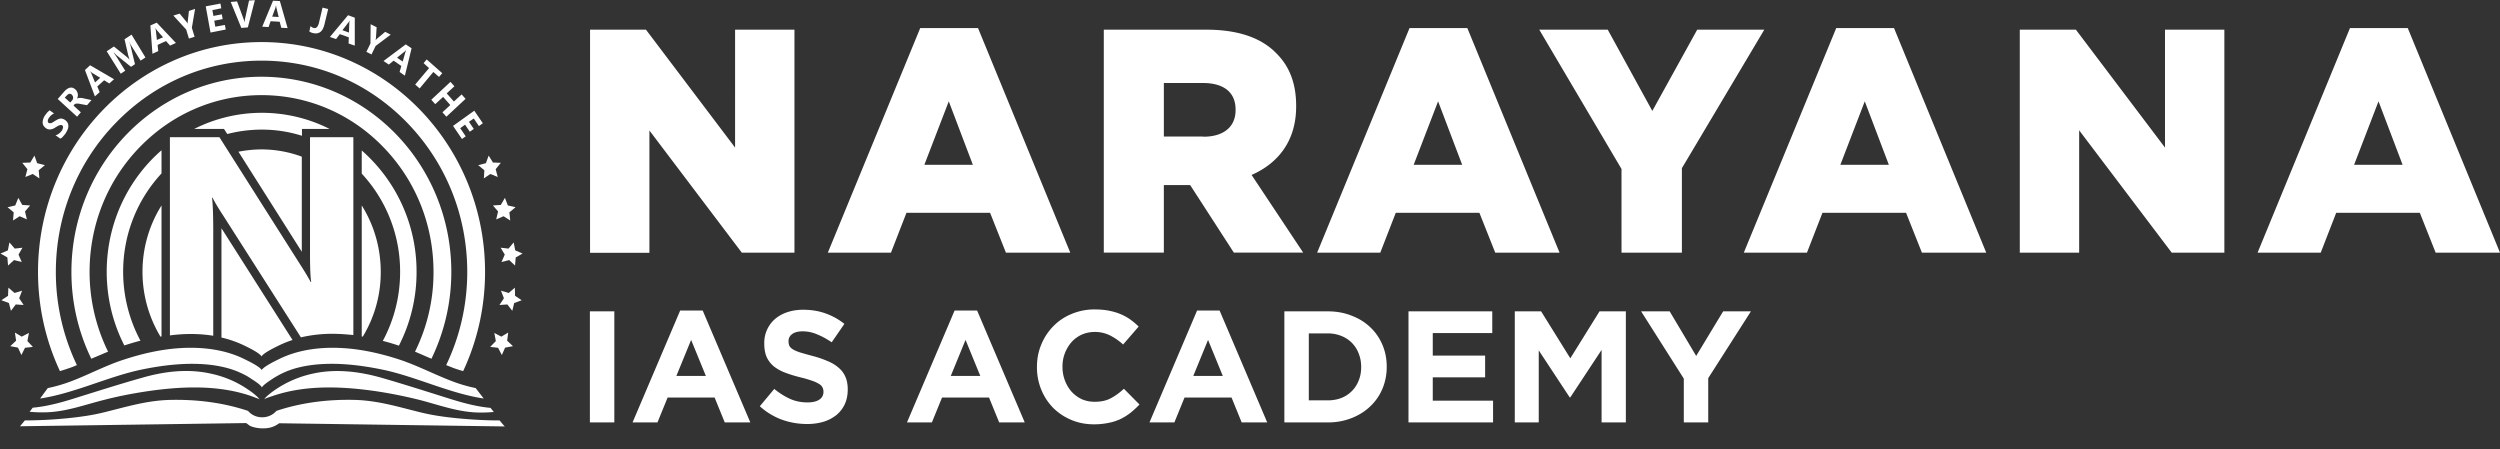
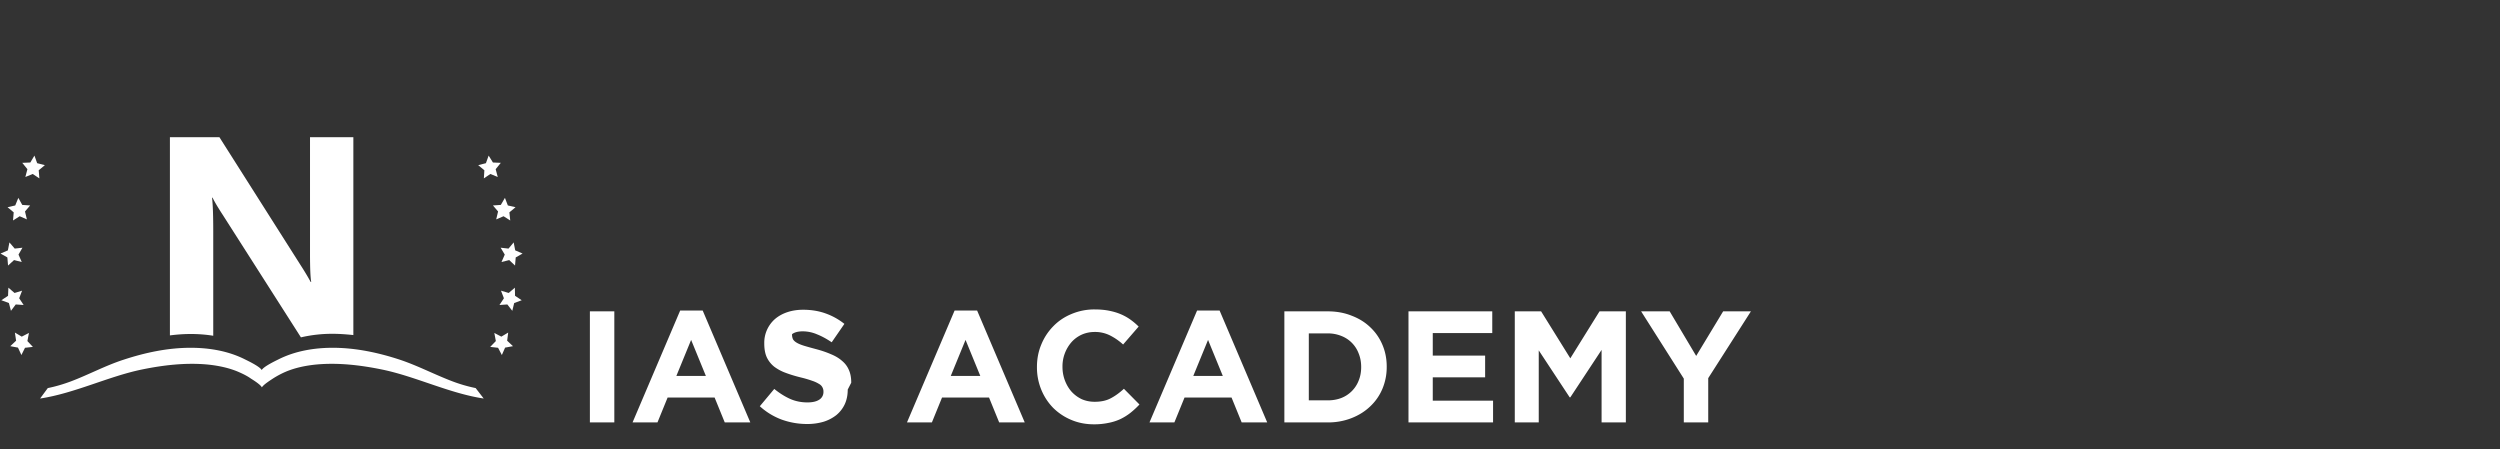
<svg xmlns="http://www.w3.org/2000/svg" width="178" height="32" viewBox="0 0 178 32" fill="none">
  <rect x="0" y="0" width="178" height="32" fill="#333333" stroke="none" />
-   <path d="m35.768 30.174-.195-.239c-1.036 0-2.085-.063-3.11-.164-.841-.088-1.67-.201-2.487-.403-1.598-.39-3.025-.843-4.683-.894-1.89-.05-3.805.177-5.61.78l-.05.052c-.511.541-1.426.541-1.926 0l-.048-.051c-1.805-.604-3.72-.83-5.61-.78-1.66.051-3.086.503-4.683.893-.817.202-1.66.315-2.488.403a32.01 32.01 0 0 1-3.11.164l-.341.415 16.073-.227c.06 0 .207.14.268.177.11.062.22.1.342.126.34.088.756.1 1.097.025.28-.063.5-.189.67-.315l16.062.227-.17-.189h-.001zM42 2.113h3.993l6.345 8.394V2.113h4.227v15.875h-3.749L46.238 9.29V18h-4.226V2.113H42zM65.52 2h4.116l6.566 15.988h-4.581l-1.127-2.836H64.54l-1.103 2.836h-4.495L65.519 2zm3.748 9.735-1.715-4.52-1.74 4.52h3.456zm9.323-9.622h7.3c2.365 0 3.994.633 5.023 1.722.906.912 1.372 2.127 1.372 3.696v.051c0 2.43-1.261 4.038-3.173 4.874l3.675 5.532h-4.937l-3.11-4.81h-1.875v4.81h-4.275V2.113zm7.092 7.621c1.458 0 2.29-.721 2.29-1.886v-.052c0-1.252-.881-1.885-2.314-1.885h-2.793v3.81h2.818v.013h-.001zM100.358 2h4.117l6.565 15.988h-4.58l-1.127-2.836h-5.955l-1.102 2.836h-4.495L100.358 2zm3.749 9.735-1.715-4.52-1.739 4.52h3.454zm11.356.315-5.868-9.937h4.876l3.173 5.785 3.197-5.785h4.777l-5.868 9.861v6.014h-4.299V12.05h.012zM130.738 2h4.117l6.565 15.988h-4.58l-1.128-2.836h-5.953l-1.103 2.836h-4.496L130.739 2h-.001zm3.749 9.735-1.715-4.52-1.739 4.52h3.454zm9.322-9.622h3.994l6.345 8.394V2.113h4.226v15.875h-3.748l-6.59-8.71v8.71h-4.227V2.113zM167.317 2h4.116L178 17.988h-4.582l-1.127-2.836h-5.953l-1.102 2.836h-4.496L167.317 2zm3.749 9.735-1.716-4.52-1.739 4.52h3.455zM5.037 26.172c.146-.051.292-.113.439-.176a15.332 15.332 0 0 1-1.5-6.634c0-4.016 1.524-7.804 4.292-10.638 2.769-2.845 6.44-4.406 10.354-4.406 3.915 0 7.585 1.561 10.354 4.406 2.768 2.845 4.292 6.622 4.292 10.637 0 2.342-.524 4.595-1.5 6.635.147.062.293.113.44.175.255.102.512.177.768.253 1-2.14 1.56-4.531 1.56-7.063 0-9.038-7.121-16.365-15.914-16.365S2.707 10.323 2.707 19.362c0 2.53.561 4.921 1.561 7.062.256-.076.512-.164.769-.252z" fill="#fff" />
-   <path d="m4.293 9.87-.342-.24a.595.595 0 0 0 .256-.126c.074-.05.135-.126.196-.201.024-.05.048-.088.06-.126a.367.367 0 0 0 .025-.1c0-.038 0-.063-.012-.089-.012-.025-.025-.05-.049-.062-.024-.026-.06-.026-.098-.026a.36.36 0 0 0-.11.025 1.398 1.398 0 0 0-.133.063c-.05.026-.098.063-.147.089-.134.088-.256.138-.366.138a.438.438 0 0 1-.317-.1.607.607 0 0 1-.17-.19.502.502 0 0 1-.05-.227c0-.088.025-.163.05-.25a.995.995 0 0 1 .134-.253c.06-.075.11-.15.158-.2.05-.051.11-.102.16-.14l.316.228a.398.398 0 0 0-.11.05c-.037.024-.06.05-.097.075a.299.299 0 0 0-.086.089c-.024.024-.049.061-.073.087-.024.038-.049.076-.06.114a.4.4 0 0 0-.025.1c0 .038 0 .063.012.089.012.025.024.05.05.062a.16.16 0 0 0 .084.025c.024 0 .06 0 .098-.012a.452.452 0 0 0 .11-.05c.036-.025.085-.051.133-.088.074-.038.135-.077.196-.114.06-.025.121-.05.182-.063a.31.31 0 0 1 .183.013.415.415 0 0 1 .183.087.545.545 0 0 1 .183.203c.037.075.05.15.05.238a.625.625 0 0 1-.062.252 1.608 1.608 0 0 1-.134.252 1.823 1.823 0 0 1-.183.227.51.51 0 0 1-.195.15zm2.22-2.745-.318.365-.548-.1c-.037-.013-.074-.013-.11-.013H5.44c-.024 0-.049.013-.073.013-.024.013-.037.025-.06.037l-.074.088.524.48-.268.314-1.378-1.26.44-.503c.292-.34.572-.403.816-.176a.389.389 0 0 1 .11.139c.024.05.05.113.06.163a.404.404 0 0 1 0 .176.415.415 0 0 1-.06.176c.024-.012.05-.025.085-.037.037-.013.061-.013.098-.013h.11c.036 0 .073.013.11.013l.633.138zM4.61 6.949l.39.352.122-.138a.299.299 0 0 0 .085-.214c0-.075-.036-.138-.085-.2-.122-.114-.244-.09-.378.061l-.134.14zm3.512-1.31-.34.303-.367-.227-.488.442.17.402-.34.303-.708-1.876.366-.34 1.707.995V5.64zm-.988-.1-.56-.34a.802.802 0 0 1-.135-.114l-.012.015c.037.05.061.087.085.15l.256.618.366-.328zm3.22-1.448-.342.227-.597-.957c-.06-.1-.134-.213-.195-.352h-.013c.05.114.074.19.086.239l.317 1.321-.28.19-1.037-.831-.183-.189-.012.013c.11.15.195.289.268.402l.55.882-.318.213-1-1.598.512-.34.902.73c.074.063.135.127.195.19h.013c-.037-.102-.06-.19-.086-.278l-.267-1.158.5-.328.988 1.624zm2.171-1.032-.415.189-.293-.327-.597.277.048.44-.414.189-.147-2.013.452-.202 1.366 1.447zm-.915-.403-.44-.503c-.036-.038-.06-.088-.097-.139h-.012l.037.164.073.667.44-.189zM13.89.63l-.23 1.347.194.642-.403.126-.195-.642-.914-.995.45-.138.49.591c.011.012.035.05.084.138a.315.315 0 0 1 0-.15l.085-.768.44-.151zm2.183 1.473-1.085.214-.34-1.864 1.047-.2.061.339-.634.126.073.416.598-.114.061.34-.598.113.073.428.683-.125.061.327zm2.074-2.09-.5 1.938-.464.038-.756-1.85.451-.038.476 1.284c.024.076.036.125.05.188h.011c0-.061.012-.125.024-.2l.293-1.334.415-.026zm2.33 1.989-.452-.025-.11-.428-.647-.038-.146.416-.45-.026.767-1.85.488.025.55 1.926zm-.635-.793-.159-.642a.698.698 0 0 1-.024-.176h-.012c-.013.05-.025.113-.037.164l-.232.63.464.024zm3.255.541c-.06.252-.158.428-.292.529-.146.1-.317.125-.524.075a.76.76 0 0 1-.256-.114l.085-.389c.06.076.134.114.22.138.182.051.304-.075.377-.353l.257-1.094.402.1-.268 1.108zm2.163 1.498-.44-.15.013-.442-.64-.227-.265.353-.44-.15 1.294-1.549.478.176v1.989zm-.415-.931.025-.667c0-.052.013-.101.025-.177h-.012c-.025.05-.05.1-.088.139l-.415.54.465.165zm2.972.15-1.073.806-.293.604-.365-.188.291-.592.012-1.373.427.215-.049.768c0 .012-.012.062-.024.163.037-.05.073-.088.098-.114l.585-.49.39.201h.001zM28.83 5.39l-.378-.266.122-.427-.548-.378-.342.277-.378-.252L28.89 3.16l.415.277-.476 1.95v.002zm-.158-1.008.183-.642c.012-.05.036-.101.06-.164h-.01c-.038.038-.075.089-.123.114l-.513.416.403.276zm2.585 1.095-.402-.353-.976 1.172-.317-.278.988-1.17-.39-.352.22-.264 1.11.981-.233.264zm.525 2.833-.28-.315.56-.516-.512-.58-.56.517-.282-.315 1.366-1.272.281.315-.549.504.512.58.55-.505.28.315-1.366 1.272zm1.11 1.586-.635-.932 1.512-1.082.61.893-.28.202-.366-.541-.342.238.342.504-.28.201-.342-.502-.342.25.391.58-.269.189zM7.695 25.038a12.862 12.862 0 0 1-1.317-5.677c0-3.361 1.268-6.52 3.585-8.9 2.317-2.38 5.39-3.688 8.659-3.688 3.268 0 6.354 1.309 8.658 3.688 2.318 2.38 3.586 5.539 3.586 8.9a12.7 12.7 0 0 1-1.317 5.677c.39.165.78.341 1.17.504a14.155 14.155 0 0 0 1.415-6.181c0-7.679-6.049-13.897-13.524-13.897-7.464 0-13.525 6.218-13.525 13.897 0 2.229.513 4.318 1.415 6.181l1.195-.504zm27.232 4.003c-.964-.087-1.915-.34-2.842-.63-1.646-.515-3.292-1.044-4.95-1.522-1.61-.454-3.318-.654-4.964-.264a7.57 7.57 0 0 0-2.549 1.108c-.22.15-.44.314-.646.503-.061.05-.135.176-.208.202.195-.09.39-.164.598-.227 2.414-.844 5.11-.705 7.597-.328.976.152 1.952.353 2.915.592 1.366.353 2.659.843 4.085.894.403.012.793 0 1.196-.037l-.232-.29zm-16.622-.805a5.002 5.002 0 0 0-.646-.503 7.355 7.355 0 0 0-2.55-1.108c-1.646-.39-3.353-.201-4.963.264-1.658.466-3.305.994-4.963 1.51-.927.29-1.89.542-2.854.63l-.22.29c.403.037.806.05 1.208.037 1.427-.05 2.72-.54 4.085-.881.964-.252 1.94-.44 2.915-.592 2.488-.377 5.183-.516 7.598.328.195.075.402.151.597.227-.06-.026-.146-.152-.207-.202z" fill="#fff" />
  <path d="M33.866 27.631a10.744 10.744 0 0 1-1.646-.477c-1.269-.48-2.476-1.12-3.769-1.549-1.536-.503-3.146-.843-4.756-.843-1.33 0-2.683.227-3.878.83-.146.076-1.037.491-1.183.755-.146-.264-1.036-.679-1.183-.754-1.195-.605-2.549-.831-3.878-.831-1.622 0-3.22.34-4.756.843-1.293.415-2.5 1.07-3.768 1.549-.537.2-1.086.365-1.647.477l-.548.744c2.439-.366 4.866-1.574 7.244-2.065 1.536-.315 3.134-.503 4.707-.353.732.077 1.475.227 2.158.516.317.139.635.29.915.492.122.075.61.378.744.578.012.013.012.026.024.039 0-.014.013-.026.025-.038.146-.201.634-.504.744-.58.292-.188.597-.352.914-.49.683-.29 1.415-.44 2.159-.517 1.573-.15 3.17.038 4.707.353 2.39.49 4.805 1.7 7.244 2.065l-.573-.744zM13.56 23.78c.538 0 1.086.038 1.623.126v-7.414c0-1.084-.024-1.89-.085-2.418h.036c.134.277.378.692.732 1.234l5.56 8.712a9.761 9.761 0 0 1 2.257-.253c.488 0 .988.038 1.476.089V9.769h-3.086v8.258c0 1.02.025 1.7.086 2.052h-.037c-.22-.403-.463-.805-.732-1.221l-5.768-9.09h-3.524v14.113c.475-.062.975-.1 1.463-.1z" fill="#fff" />
-   <path fill-rule="evenodd" clip-rule="evenodd" d="M11.5 12.35V10.7c-2.39 2.078-3.902 5.187-3.902 8.648 0 1.889.45 3.676 1.256 5.249.378-.126.756-.239 1.146-.34a10.406 10.406 0 0 1-1.232-4.91c0-2.706 1.037-5.173 2.732-6.998zm4.439-3.185.244.377a9.851 9.851 0 0 1 2.45-.314c1 0 1.952.15 2.867.44v-.49h1.963a10.694 10.694 0 0 0-9.634.001h2.11V9.164zm9.817 1.548v1.65a10.234 10.234 0 0 1 2.732 6.998c0 1.788-.451 3.462-1.232 4.91.39.1.768.214 1.146.34a11.466 11.466 0 0 0 1.257-5.25 11.45 11.45 0 0 0-3.903-8.648z" fill="#fff" />
-   <path fill-rule="evenodd" clip-rule="evenodd" d="M21.488 17.927v-6.773a8.288 8.288 0 0 0-2.866-.516c-.561 0-1.122.063-1.646.164l4.512 7.125zM11.5 14.628a8.871 8.871 0 0 0-1.354 4.733c0 1.687.476 3.273 1.28 4.608.025 0 .05-.013.074-.013v-9.328zm14.256 0v9.328c.025 0 .049.013.073.013a8.812 8.812 0 0 0 1.28-4.608c0-1.75-.5-3.373-1.353-4.733zm-9.988 1.624v7.78a7.757 7.757 0 0 1 1.671.592c.146.075 1.037.49 1.183.754.146-.264 1.037-.679 1.183-.754.33-.164.67-.303 1.024-.416l-5.06-7.956h-.001z" fill="#fff" />
-   <path d="m1.585 11.594.574-.024.292-.492.195.541.549.14-.439.364.049.579-.476-.315-.524.215.146-.555-.366-.453zm-1.048 3.16.548-.126.22-.54.28.502.561.038-.366.429.135.565-.513-.226-.475.303.049-.58-.439-.365zm-.5 3.298.524-.226.11-.567.378.441.549-.063-.281.49.232.53-.549-.14-.427.39-.049-.578-.487-.277zm.061 3.324.475-.315.025-.579.439.378.536-.164-.207.54.317.48-.561-.039-.342.454-.146-.554-.536-.2zm.634 3.272.414-.39-.085-.579.488.29.512-.264-.11.579.39.415-.561.063-.256.516-.244-.528-.548-.102zM35.658 11.594l-.561-.024-.305-.492-.195.541-.549.14.439.364-.036.579.463-.315.525.215-.147-.555.366-.453zm1.049 3.16-.549-.126-.207-.54-.293.502-.561.038.366.429-.134.565.524-.226.476.303-.061-.58.439-.365zm.5 3.298-.524-.226-.11-.567-.366.441-.561-.063.293.49-.232.53.549-.14.414.39.049-.578.488-.277zm-.061 3.324-.476-.315-.012-.579-.439.378-.549-.164.208.54-.317.48.561-.039.353.454.134-.554.537-.2zm-.622 3.272-.415-.39.074-.579-.488.29-.5-.264.109.579-.402.415.561.063.268.516.232-.528.561-.102zM124.665 22.168l-3.039 4.756v3.152h-1.739v-3.118l-3.039-4.79h2.033l1.887 3.174 1.92-3.174h1.977zM115.761 30.076h-1.728v-5.163l-2.226 3.378h-.045l-2.203-3.344v5.129h-1.706v-7.908h1.875l2.079 3.344 2.079-3.344h1.875v7.908zM106.306 30.076h-6.022v-7.908h5.965v1.547h-4.236v1.605h3.728v1.547h-3.728v1.661h4.293v1.548zM98.734 26.122a3.97 3.97 0 0 1-.305 1.559c-.203.482-.493.9-.87 1.254-.369.354-.813.633-1.333.836a4.554 4.554 0 0 1-1.695.305h-3.084v-7.908h3.084c.618 0 1.183.101 1.695.305.52.196.964.47 1.333.824.377.354.667.772.87 1.254.203.475.305.99.305 1.548v.023zm-1.819.022v-.022c0-.347-.06-.667-.18-.96a2.143 2.143 0 0 0-1.232-1.243 2.536 2.536 0 0 0-.972-.181h-1.344v4.768h1.344c.354 0 .678-.057.972-.17a2.166 2.166 0 0 0 1.231-1.231c.12-.287.181-.607.181-.96zM90.227 30.076h-1.82l-.722-1.774H84.34l-.724 1.774h-1.773l3.389-7.965h1.604l3.39 7.965zm-3.164-3.31-1.05-2.565-1.051 2.565h2.101zM81.129 28.8a5.741 5.741 0 0 1-.633.587c-.218.173-.46.324-.723.452a3.6 3.6 0 0 1-.847.27 4.862 4.862 0 0 1-1.04.102c-.58 0-1.118-.105-1.615-.316a4.02 4.02 0 0 1-1.288-.858 4 4 0 0 1-.847-1.3 4.165 4.165 0 0 1-.305-1.593v-.022c0-.565.101-1.092.305-1.582a4 4 0 0 1 .847-1.3c.361-.376.794-.67 1.3-.88a4.166 4.166 0 0 1 1.671-.328c.37 0 .704.03 1.006.09.308.06.587.143.836.249.248.105.478.233.689.384.21.15.406.316.587.497l-1.107 1.277a4.132 4.132 0 0 0-.949-.655 2.367 2.367 0 0 0-1.073-.238c-.331 0-.64.064-.927.192-.278.128-.52.305-.723.531a2.62 2.62 0 0 0-.644 1.74v.023c0 .339.057.659.17.96.113.301.267.565.463.79.204.227.445.407.723.543.286.128.599.192.938.192.452 0 .832-.083 1.14-.248.317-.166.63-.392.939-.678l1.107 1.118zM72.96 30.076h-1.819l-.723-1.774h-3.344l-.723 1.774h-1.774l3.39-7.965h1.604l3.39 7.965zm-3.163-3.31-1.05-2.565-1.052 2.565h2.102zM60.358 27.737c0 .392-.071.742-.214 1.05a2.213 2.213 0 0 1-.6.77 2.846 2.846 0 0 1-.914.474 4.104 4.104 0 0 1-1.175.158 5.326 5.326 0 0 1-1.774-.305 4.772 4.772 0 0 1-1.582-.96l1.029-1.232c.361.294.73.527 1.107.7.384.174.802.26 1.254.26.361 0 .64-.064.836-.192a.633.633 0 0 0 .305-.553v-.023a.604.604 0 0 0-.068-.294.568.568 0 0 0-.237-.248 2.29 2.29 0 0 0-.486-.226 7.932 7.932 0 0 0-.802-.237c-.4-.098-.76-.207-1.085-.328a3.158 3.158 0 0 1-.825-.44 1.914 1.914 0 0 1-.53-.667c-.121-.264-.181-.591-.181-.983v-.023a2.242 2.242 0 0 1 .768-1.728c.248-.211.542-.373.881-.486.34-.113.712-.17 1.119-.17.58 0 1.11.087 1.593.26.49.174.937.422 1.344.746l-.904 1.31c-.354-.24-.7-.429-1.04-.564a2.596 2.596 0 0 0-1.016-.215c-.339 0-.595.068-.768.203a.59.59 0 0 0-.249.486v.023a.8.8 0 0 0 .068.339c.053.09.143.173.271.248.128.076.302.147.52.215.226.068.508.147.847.237.4.106.753.226 1.062.362.316.128.58.286.791.474.218.18.38.396.486.644.113.249.17.546.17.893v.022zM53.421 30.076h-1.819l-.723-1.774h-3.344l-.723 1.774h-1.774l3.39-7.965h1.604l3.39 7.965zm-3.163-3.31-1.05-2.565-1.051 2.565h2.1zM43.74 30.076H42v-7.908h1.74v7.908z" fill="#fff" />
+   <path d="m1.585 11.594.574-.024.292-.492.195.541.549.14-.439.364.049.579-.476-.315-.524.215.146-.555-.366-.453zm-1.048 3.16.548-.126.22-.54.28.502.561.038-.366.429.135.565-.513-.226-.475.303.049-.58-.439-.365zm-.5 3.298.524-.226.11-.567.378.441.549-.063-.281.49.232.53-.549-.14-.427.39-.049-.578-.487-.277zm.061 3.324.475-.315.025-.579.439.378.536-.164-.207.54.317.48-.561-.039-.342.454-.146-.554-.536-.2zm.634 3.272.414-.39-.085-.579.488.29.512-.264-.11.579.39.415-.561.063-.256.516-.244-.528-.548-.102zM35.658 11.594l-.561-.024-.305-.492-.195.541-.549.14.439.364-.036.579.463-.315.525.215-.147-.555.366-.453zm1.049 3.16-.549-.126-.207-.54-.293.502-.561.038.366.429-.134.565.524-.226.476.303-.061-.58.439-.365zm.5 3.298-.524-.226-.11-.567-.366.441-.561-.063.293.49-.232.53.549-.14.414.39.049-.578.488-.277zm-.061 3.324-.476-.315-.012-.579-.439.378-.549-.164.208.54-.317.48.561-.039.353.454.134-.554.537-.2zm-.622 3.272-.415-.39.074-.579-.488.29-.5-.264.109.579-.402.415.561.063.268.516.232-.528.561-.102zM124.665 22.168l-3.039 4.756v3.152h-1.739v-3.118l-3.039-4.79h2.033l1.887 3.174 1.92-3.174h1.977zM115.761 30.076h-1.728v-5.163l-2.226 3.378h-.045l-2.203-3.344v5.129h-1.706v-7.908h1.875l2.079 3.344 2.079-3.344h1.875v7.908zM106.306 30.076h-6.022v-7.908h5.965v1.547h-4.236v1.605h3.728v1.547h-3.728v1.661h4.293v1.548zM98.734 26.122a3.97 3.97 0 0 1-.305 1.559c-.203.482-.493.9-.87 1.254-.369.354-.813.633-1.333.836a4.554 4.554 0 0 1-1.695.305h-3.084v-7.908h3.084c.618 0 1.183.101 1.695.305.52.196.964.47 1.333.824.377.354.667.772.87 1.254.203.475.305.99.305 1.548v.023zm-1.819.022v-.022c0-.347-.06-.667-.18-.96a2.143 2.143 0 0 0-1.232-1.243 2.536 2.536 0 0 0-.972-.181h-1.344v4.768h1.344c.354 0 .678-.057.972-.17a2.166 2.166 0 0 0 1.231-1.231c.12-.287.181-.607.181-.96zM90.227 30.076h-1.82l-.722-1.774H84.34l-.724 1.774h-1.773l3.389-7.965h1.604l3.39 7.965zm-3.164-3.31-1.05-2.565-1.051 2.565h2.101zM81.129 28.8a5.741 5.741 0 0 1-.633.587c-.218.173-.46.324-.723.452a3.6 3.6 0 0 1-.847.27 4.862 4.862 0 0 1-1.04.102c-.58 0-1.118-.105-1.615-.316a4.02 4.02 0 0 1-1.288-.858 4 4 0 0 1-.847-1.3 4.165 4.165 0 0 1-.305-1.593v-.022c0-.565.101-1.092.305-1.582a4 4 0 0 1 .847-1.3c.361-.376.794-.67 1.3-.88a4.166 4.166 0 0 1 1.671-.328c.37 0 .704.03 1.006.09.308.06.587.143.836.249.248.105.478.233.689.384.21.15.406.316.587.497l-1.107 1.277a4.132 4.132 0 0 0-.949-.655 2.367 2.367 0 0 0-1.073-.238c-.331 0-.64.064-.927.192-.278.128-.52.305-.723.531a2.62 2.62 0 0 0-.644 1.74v.023c0 .339.057.659.17.96.113.301.267.565.463.79.204.227.445.407.723.543.286.128.599.192.938.192.452 0 .832-.083 1.14-.248.317-.166.63-.392.939-.678l1.107 1.118zM72.96 30.076h-1.819l-.723-1.774h-3.344l-.723 1.774h-1.774l3.39-7.965h1.604l3.39 7.965zm-3.163-3.31-1.05-2.565-1.052 2.565h2.102zM60.358 27.737c0 .392-.071.742-.214 1.05a2.213 2.213 0 0 1-.6.77 2.846 2.846 0 0 1-.914.474 4.104 4.104 0 0 1-1.175.158 5.326 5.326 0 0 1-1.774-.305 4.772 4.772 0 0 1-1.582-.96l1.029-1.232c.361.294.73.527 1.107.7.384.174.802.26 1.254.26.361 0 .64-.064.836-.192a.633.633 0 0 0 .305-.553v-.023a.604.604 0 0 0-.068-.294.568.568 0 0 0-.237-.248 2.29 2.29 0 0 0-.486-.226 7.932 7.932 0 0 0-.802-.237c-.4-.098-.76-.207-1.085-.328a3.158 3.158 0 0 1-.825-.44 1.914 1.914 0 0 1-.53-.667c-.121-.264-.181-.591-.181-.983v-.023a2.242 2.242 0 0 1 .768-1.728c.248-.211.542-.373.881-.486.34-.113.712-.17 1.119-.17.58 0 1.11.087 1.593.26.49.174.937.422 1.344.746l-.904 1.31c-.354-.24-.7-.429-1.04-.564a2.596 2.596 0 0 0-1.016-.215c-.339 0-.595.068-.768.203v.023a.8.8 0 0 0 .068.339c.053.09.143.173.271.248.128.076.302.147.52.215.226.068.508.147.847.237.4.106.753.226 1.062.362.316.128.58.286.791.474.218.18.38.396.486.644.113.249.17.546.17.893v.022zM53.421 30.076h-1.819l-.723-1.774h-3.344l-.723 1.774h-1.774l3.39-7.965h1.604l3.39 7.965zm-3.163-3.31-1.05-2.565-1.051 2.565h2.1zM43.74 30.076H42v-7.908h1.74v7.908z" fill="#fff" />
</svg>